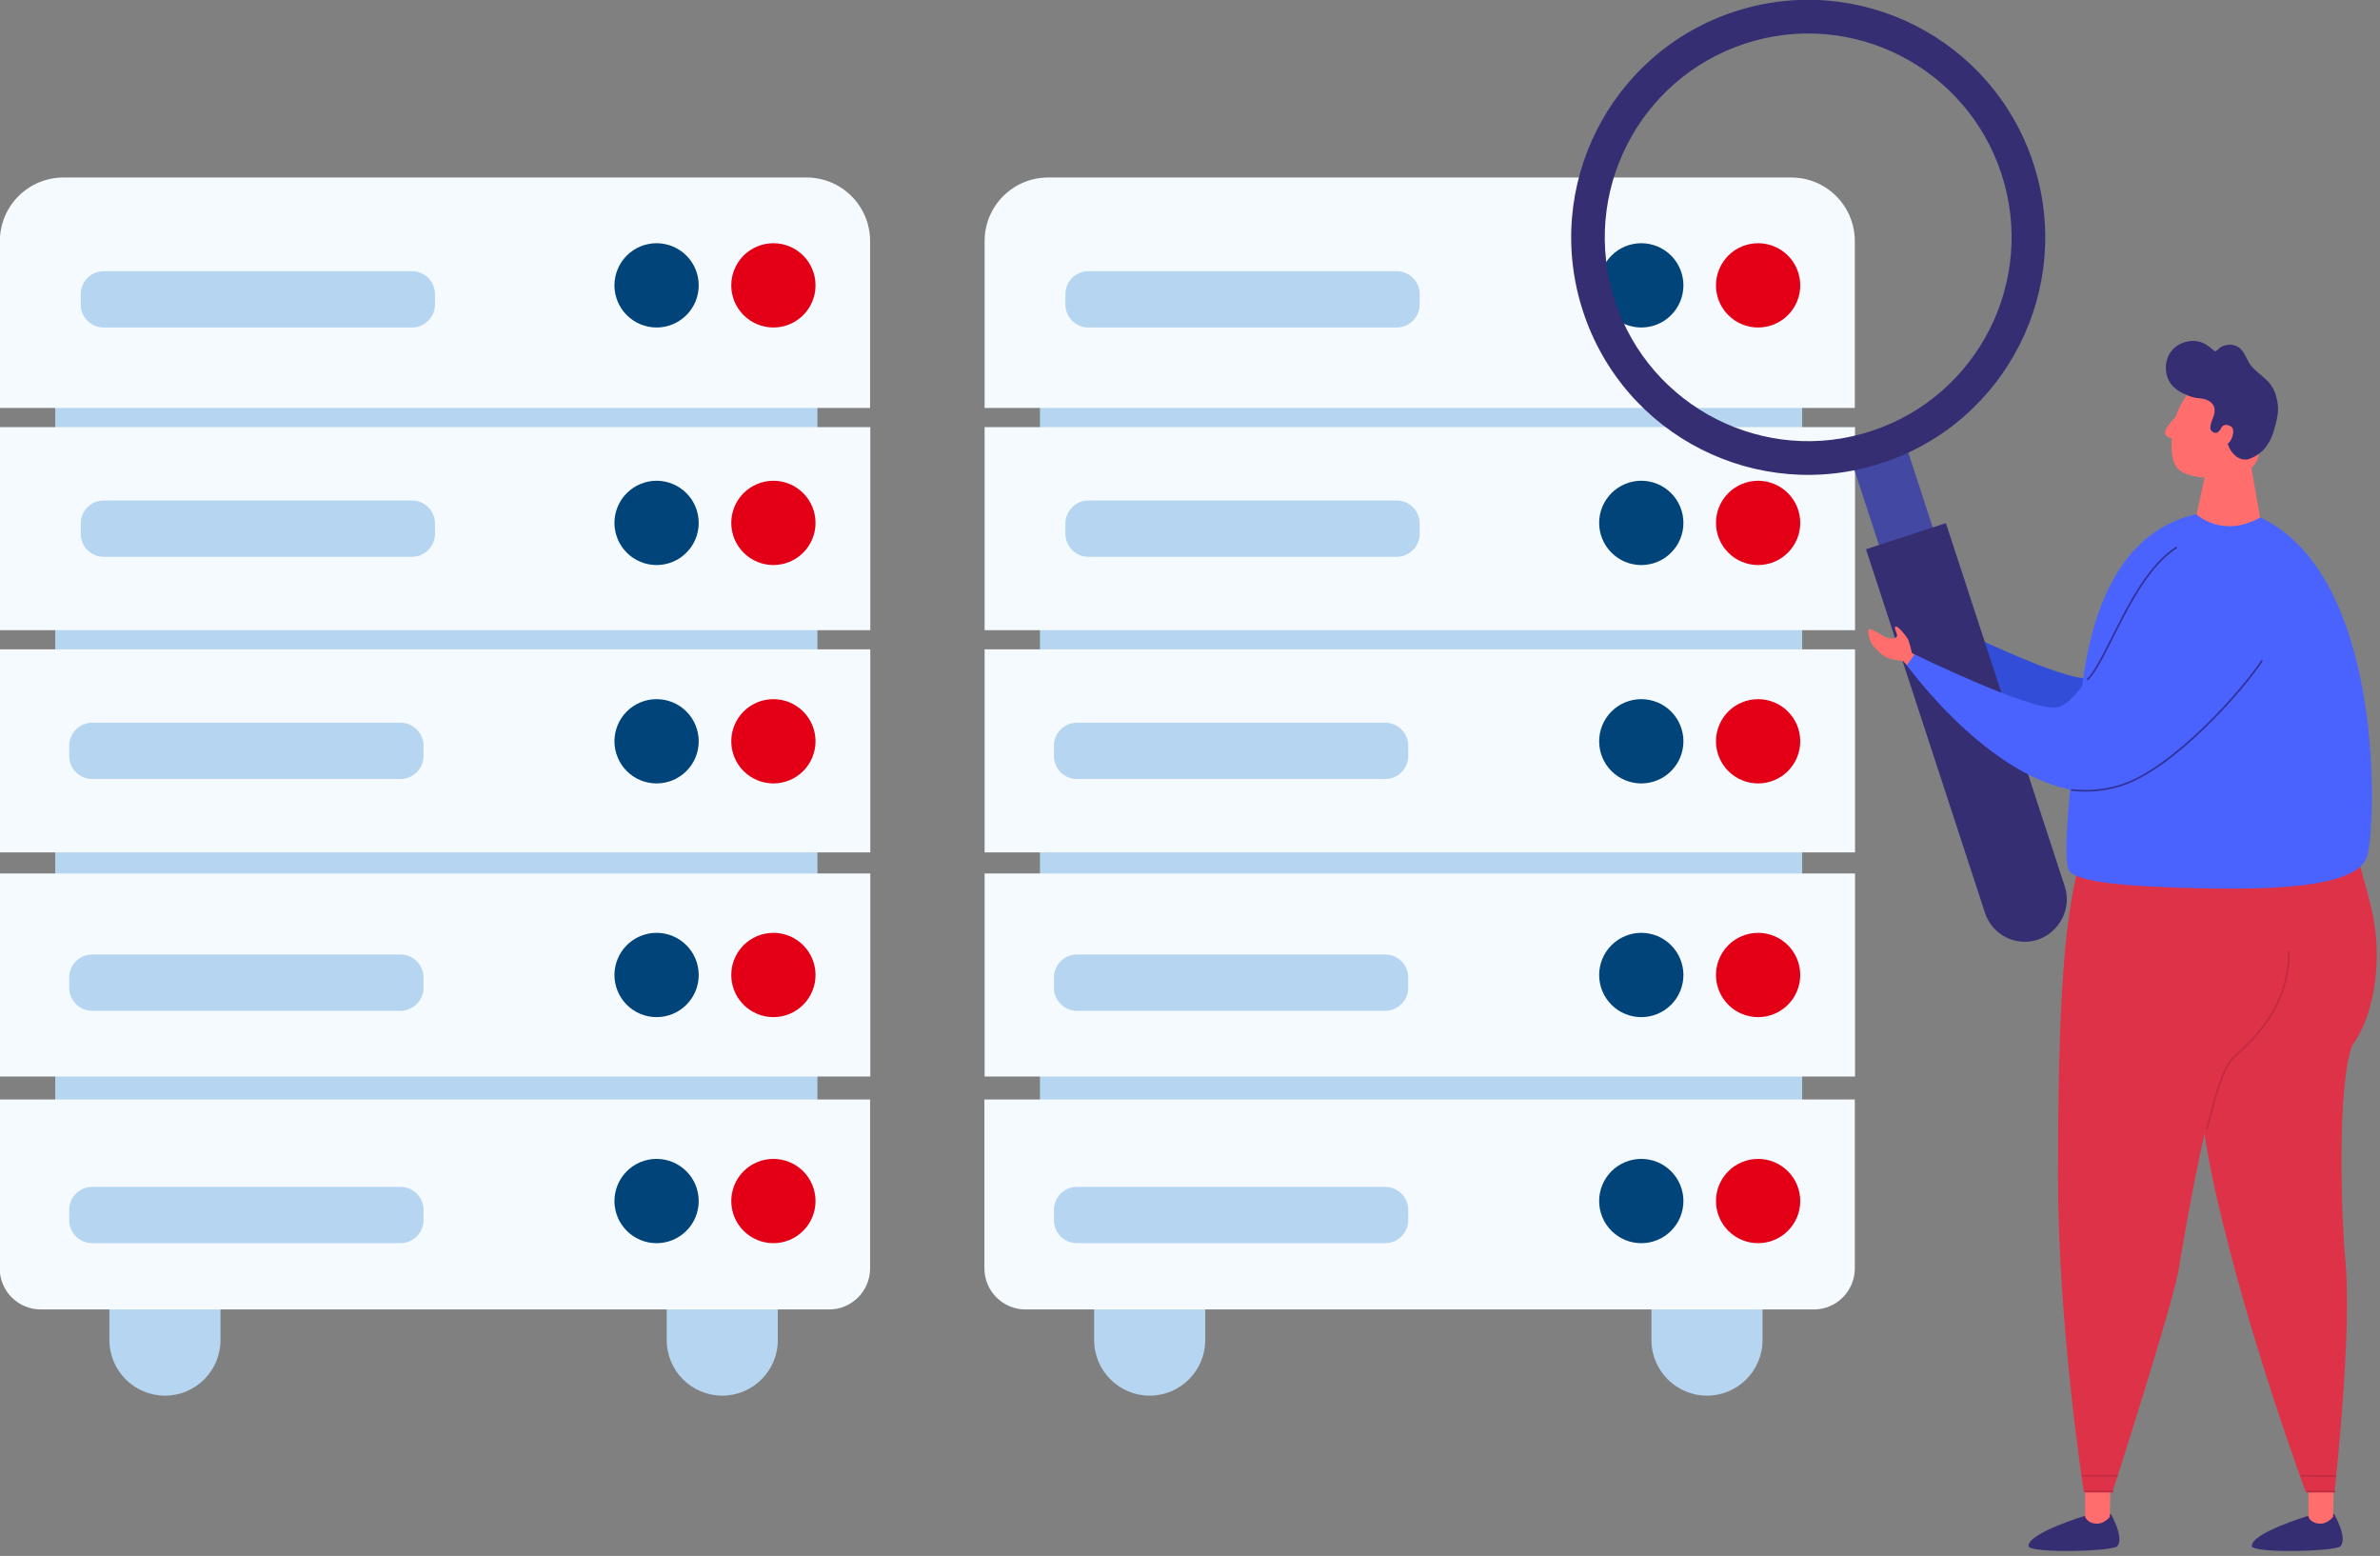
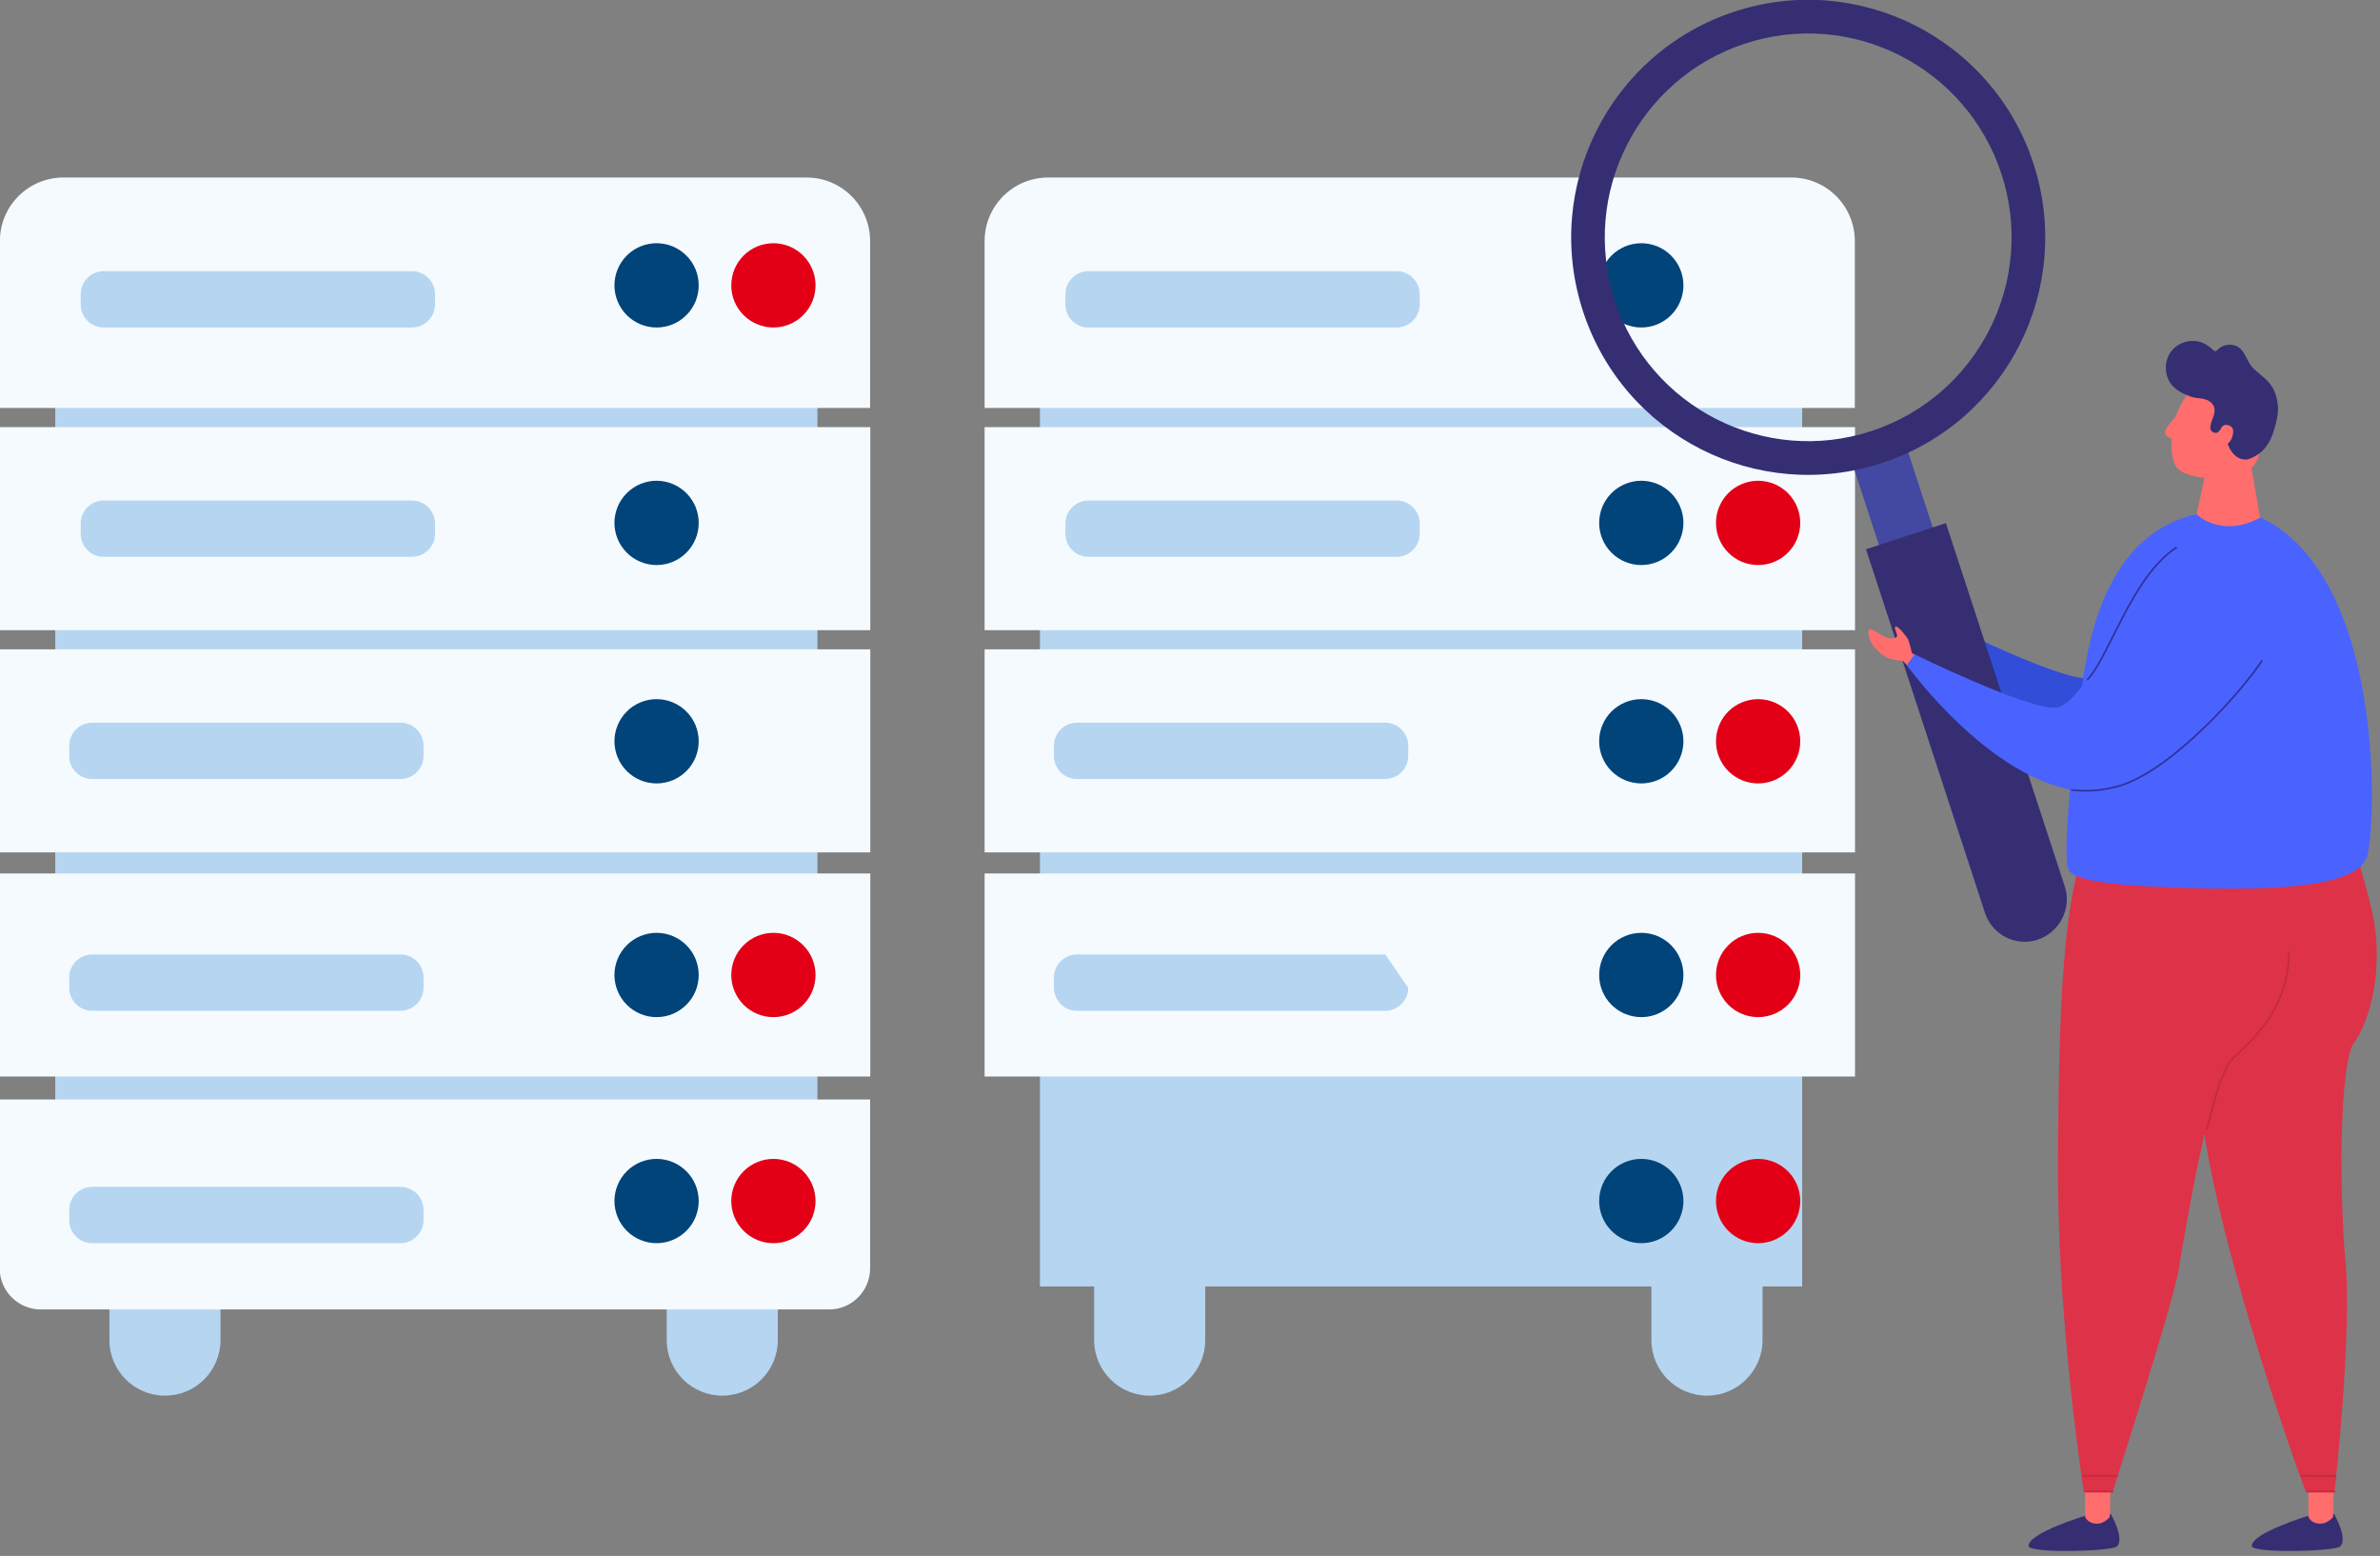
<svg xmlns="http://www.w3.org/2000/svg" width="100%" height="100%" viewBox="0 0 433 283" version="1.1" xml:space="preserve" style="fill-rule:evenodd;clip-rule:evenodd;stroke-miterlimit:10;">
  <rect x="0" y="0" width="433" height="283" fill="#808080" stroke="none" />
  <g transform="matrix(1.333,0,0,1.333,-226.281,-146.727)">
    <path d="M415.719,139.758L311.688,139.758L311.688,285.605L319.086,285.605L319.086,292.926C319.086,297.105 322.484,300.504 326.668,300.504C330.848,300.504 334.246,297.105 334.246,292.926L334.246,285.605L395.148,285.605L395.148,292.926C395.148,297.105 398.547,300.504 402.727,300.504C406.91,300.504 410.309,297.105 410.309,292.926L410.309,285.605L415.719,285.605L415.719,139.758Z" style="fill:rgb(182,213,240);fill-rule:nonzero;" />
  </g>
  <g transform="matrix(1.333,0,0,1.333,-226.281,-146.727)">
    <path d="M422.906,165.738L304.137,165.738L304.137,142.973C304.137,138.16 308.031,134.293 312.813,134.293L414.227,134.293C419.039,134.293 422.906,138.188 422.906,142.973L422.906,165.738Z" style="fill:rgb(245,250,255);fill-rule:nonzero;" />
  </g>
  <g transform="matrix(1.333,0,0,1.333,-226.281,-146.727)">
    <rect x="304.137" y="168.352" width="118.797" height="27.707" style="fill:rgb(245,250,255);fill-rule:nonzero;" />
  </g>
  <g transform="matrix(1.333,0,0,1.333,-226.281,-146.727)">
    <rect x="304.137" y="198.672" width="118.797" height="27.707" style="fill:rgb(245,250,255);fill-rule:nonzero;" />
  </g>
  <g transform="matrix(1.333,0,0,1.333,-226.281,-146.727)">
    <rect x="304.137" y="229.254" width="118.797" height="27.707" style="fill:rgb(245,250,255);fill-rule:nonzero;" />
  </g>
  <g transform="matrix(1.333,0,0,1.333,-226.281,-146.727)">
-     <path d="M417.313,288.742L309.73,288.742C306.617,288.742 304.109,286.234 304.109,283.125L304.109,260.094L422.906,260.094L422.906,283.125C422.906,286.234 420.398,288.742 417.313,288.742Z" style="fill:rgb(245,250,255);fill-rule:nonzero;" />
-   </g>
+     </g>
  <g transform="matrix(1.333,0,0,1.333,-226.281,-146.727)">
    <path d="M399.512,149.008C399.512,149.387 399.477,149.762 399.402,150.133C399.328,150.5 399.219,150.859 399.074,151.211C398.93,151.559 398.754,151.891 398.543,152.203C398.332,152.52 398.094,152.809 397.828,153.074C397.563,153.344 397.27,153.582 396.957,153.789C396.645,154 396.313,154.176 395.965,154.32C395.613,154.465 395.254,154.574 394.883,154.648C394.516,154.723 394.141,154.758 393.762,154.758C393.387,154.758 393.012,154.723 392.641,154.648C392.27,154.574 391.91,154.465 391.563,154.32C391.215,154.176 390.883,154 390.566,153.789C390.254,153.582 389.965,153.344 389.695,153.074C389.43,152.809 389.191,152.52 388.98,152.203C388.77,151.891 388.594,151.559 388.449,151.211C388.305,150.859 388.195,150.5 388.121,150.133C388.051,149.762 388.012,149.387 388.012,149.008C388.012,148.633 388.051,148.258 388.121,147.887C388.195,147.516 388.305,147.156 388.449,146.809C388.594,146.461 388.77,146.129 388.98,145.813C389.191,145.5 389.43,145.211 389.695,144.941C389.965,144.676 390.254,144.438 390.566,144.227C390.883,144.02 391.215,143.84 391.563,143.695C391.91,143.551 392.27,143.441 392.641,143.371C393.012,143.297 393.387,143.258 393.762,143.258C394.141,143.258 394.516,143.297 394.883,143.371C395.254,143.441 395.613,143.551 395.965,143.695C396.313,143.84 396.645,144.02 396.957,144.227C397.27,144.438 397.563,144.676 397.828,144.941C398.094,145.211 398.332,145.5 398.543,145.813C398.754,146.129 398.93,146.461 399.074,146.809C399.219,147.156 399.328,147.516 399.402,147.887C399.477,148.258 399.512,148.633 399.512,149.008Z" style="fill:rgb(0,68,122);fill-rule:nonzero;" />
  </g>
  <g transform="matrix(1.333,0,0,1.333,-226.281,-146.727)">
-     <path d="M415.457,149.008C415.457,149.387 415.422,149.762 415.348,150.133C415.273,150.5 415.164,150.859 415.02,151.211C414.875,151.559 414.699,151.891 414.488,152.203C414.277,152.52 414.039,152.809 413.773,153.074C413.504,153.344 413.215,153.582 412.902,153.789C412.586,154 412.258,154.176 411.906,154.32C411.559,154.465 411.199,154.574 410.828,154.648C410.457,154.723 410.086,154.758 409.707,154.758C409.328,154.758 408.953,154.723 408.586,154.648C408.215,154.574 407.855,154.465 407.508,154.32C407.156,154.176 406.824,154 406.512,153.789C406.199,153.582 405.906,153.344 405.641,153.074C405.375,152.809 405.137,152.52 404.926,152.203C404.715,151.891 404.539,151.559 404.395,151.211C404.25,150.859 404.141,150.5 404.066,150.133C403.992,149.762 403.957,149.387 403.957,149.008C403.957,148.633 403.992,148.258 404.066,147.887C404.141,147.516 404.25,147.156 404.395,146.809C404.539,146.461 404.715,146.129 404.926,145.813C405.137,145.5 405.375,145.211 405.641,144.941C405.906,144.676 406.199,144.438 406.512,144.227C406.824,144.02 407.156,143.84 407.508,143.695C407.855,143.551 408.215,143.441 408.586,143.371C408.953,143.297 409.328,143.258 409.707,143.258C410.086,143.258 410.457,143.297 410.828,143.371C411.199,143.441 411.559,143.551 411.906,143.695C412.258,143.84 412.586,144.02 412.902,144.227C413.215,144.438 413.504,144.676 413.773,144.941C414.039,145.211 414.277,145.5 414.488,145.813C414.699,146.129 414.875,146.461 415.02,146.809C415.164,147.156 415.273,147.516 415.348,147.887C415.422,148.258 415.457,148.633 415.457,149.008Z" style="fill:rgb(227,0,22);fill-rule:nonzero;" />
-   </g>
+     </g>
  <g transform="matrix(1.333,0,0,1.333,-226.281,-146.727)">
    <path d="M399.512,181.422C399.512,181.797 399.477,182.172 399.402,182.543C399.328,182.914 399.219,183.273 399.074,183.621C398.93,183.969 398.754,184.301 398.543,184.613C398.332,184.93 398.094,185.219 397.828,185.484C397.563,185.754 397.27,185.992 396.957,186.203C396.645,186.41 396.313,186.59 395.965,186.734C395.613,186.879 395.254,186.988 394.883,187.059C394.516,187.133 394.141,187.172 393.762,187.172C393.387,187.172 393.012,187.133 392.641,187.059C392.27,186.988 391.91,186.879 391.563,186.734C391.215,186.59 390.883,186.41 390.566,186.203C390.254,185.992 389.965,185.754 389.695,185.484C389.43,185.219 389.191,184.93 388.98,184.613C388.77,184.301 388.594,183.969 388.449,183.621C388.305,183.273 388.195,182.914 388.121,182.543C388.051,182.172 388.012,181.797 388.012,181.422C388.012,181.043 388.051,180.668 388.121,180.297C388.195,179.93 388.305,179.57 388.449,179.219C388.594,178.871 388.77,178.539 388.98,178.227C389.191,177.91 389.43,177.621 389.695,177.355C389.965,177.086 390.254,176.848 390.566,176.641C390.883,176.43 391.215,176.254 391.563,176.109C391.91,175.965 392.27,175.855 392.641,175.781C393.012,175.707 393.387,175.668 393.762,175.668C394.141,175.668 394.516,175.707 394.883,175.781C395.254,175.855 395.613,175.965 395.965,176.109C396.313,176.254 396.645,176.43 396.957,176.641C397.27,176.848 397.563,177.086 397.828,177.355C398.094,177.621 398.332,177.91 398.543,178.227C398.754,178.539 398.93,178.871 399.074,179.219C399.219,179.57 399.328,179.93 399.402,180.297C399.477,180.668 399.512,181.043 399.512,181.422Z" style="fill:rgb(0,68,122);fill-rule:nonzero;" />
  </g>
  <g transform="matrix(1.333,0,0,1.333,-226.281,-146.727)">
    <path d="M415.457,181.422C415.457,181.797 415.422,182.172 415.348,182.543C415.273,182.914 415.164,183.273 415.02,183.621C414.875,183.969 414.699,184.301 414.488,184.613C414.277,184.93 414.039,185.219 413.773,185.484C413.504,185.754 413.215,185.992 412.902,186.203C412.586,186.41 412.258,186.59 411.906,186.734C411.559,186.879 411.199,186.988 410.828,187.059C410.457,187.133 410.086,187.172 409.707,187.172C409.328,187.172 408.953,187.133 408.586,187.059C408.215,186.988 407.855,186.879 407.508,186.734C407.156,186.59 406.824,186.41 406.512,186.203C406.199,185.992 405.906,185.754 405.641,185.484C405.375,185.219 405.137,184.93 404.926,184.613C404.715,184.301 404.539,183.969 404.395,183.621C404.25,183.273 404.141,182.914 404.066,182.543C403.992,182.172 403.957,181.797 403.957,181.422C403.957,181.043 403.992,180.668 404.066,180.297C404.141,179.93 404.25,179.57 404.395,179.219C404.539,178.871 404.715,178.539 404.926,178.227C405.137,177.91 405.375,177.621 405.641,177.355C405.906,177.086 406.199,176.848 406.512,176.641C406.824,176.43 407.156,176.254 407.508,176.109C407.855,175.965 408.215,175.855 408.586,175.781C408.953,175.707 409.328,175.668 409.707,175.668C410.086,175.668 410.457,175.707 410.828,175.781C411.199,175.855 411.559,175.965 411.906,176.109C412.258,176.254 412.586,176.43 412.902,176.641C413.215,176.848 413.504,177.086 413.773,177.355C414.039,177.621 414.277,177.91 414.488,178.227C414.699,178.539 414.875,178.871 415.02,179.219C415.164,179.57 415.273,179.93 415.348,180.297C415.422,180.668 415.457,181.043 415.457,181.422Z" style="fill:rgb(227,0,22);fill-rule:nonzero;" />
  </g>
  <g transform="matrix(1.333,0,0,1.333,-226.281,-146.727)">
    <path d="M399.512,211.219C399.512,211.594 399.477,211.969 399.402,212.34C399.328,212.711 399.219,213.07 399.074,213.418C398.93,213.766 398.754,214.098 398.543,214.414C398.332,214.727 398.094,215.016 397.828,215.285C397.563,215.551 397.27,215.789 396.957,216C396.645,216.207 396.313,216.387 395.965,216.531C395.613,216.676 395.254,216.785 394.883,216.855C394.516,216.93 394.141,216.969 393.762,216.969C393.387,216.969 393.012,216.93 392.641,216.855C392.27,216.785 391.91,216.676 391.563,216.531C391.215,216.387 390.883,216.207 390.566,216C390.254,215.789 389.965,215.551 389.695,215.285C389.43,215.016 389.191,214.727 388.98,214.414C388.77,214.098 388.594,213.766 388.449,213.418C388.305,213.07 388.195,212.711 388.121,212.34C388.051,211.969 388.012,211.594 388.012,211.219C388.012,210.84 388.051,210.465 388.121,210.094C388.195,209.727 388.305,209.367 388.449,209.016C388.594,208.668 388.77,208.336 388.98,208.023C389.191,207.707 389.43,207.418 389.695,207.152C389.965,206.883 390.254,206.645 390.566,206.438C390.883,206.227 391.215,206.051 391.563,205.906C391.91,205.762 392.27,205.652 392.641,205.578C393.012,205.504 393.387,205.469 393.762,205.469C394.141,205.469 394.516,205.504 394.883,205.578C395.254,205.652 395.613,205.762 395.965,205.906C396.313,206.051 396.645,206.227 396.957,206.438C397.27,206.645 397.563,206.883 397.828,207.152C398.094,207.418 398.332,207.707 398.543,208.023C398.754,208.336 398.93,208.668 399.074,209.016C399.219,209.367 399.328,209.727 399.402,210.094C399.477,210.465 399.512,210.84 399.512,211.219Z" style="fill:rgb(0,68,122);fill-rule:nonzero;" />
  </g>
  <g transform="matrix(1.333,0,0,1.333,-226.281,-146.727)">
    <path d="M415.457,211.219C415.457,211.594 415.422,211.969 415.348,212.34C415.273,212.711 415.164,213.07 415.02,213.418C414.875,213.766 414.699,214.098 414.488,214.414C414.277,214.727 414.039,215.016 413.773,215.285C413.504,215.551 413.215,215.789 412.902,216C412.586,216.207 412.258,216.387 411.906,216.531C411.559,216.676 411.199,216.785 410.828,216.855C410.457,216.93 410.086,216.969 409.707,216.969C409.328,216.969 408.953,216.93 408.586,216.855C408.215,216.785 407.855,216.676 407.508,216.531C407.156,216.387 406.824,216.207 406.512,216C406.199,215.789 405.906,215.551 405.641,215.285C405.375,215.016 405.137,214.727 404.926,214.414C404.715,214.098 404.539,213.766 404.395,213.418C404.25,213.07 404.141,212.711 404.066,212.34C403.992,211.969 403.957,211.594 403.957,211.219C403.957,210.84 403.992,210.465 404.066,210.094C404.141,209.727 404.25,209.367 404.395,209.016C404.539,208.668 404.715,208.336 404.926,208.023C405.137,207.707 405.375,207.418 405.641,207.152C405.906,206.883 406.199,206.645 406.512,206.438C406.824,206.227 407.156,206.051 407.508,205.906C407.855,205.762 408.215,205.652 408.586,205.578C408.953,205.504 409.328,205.469 409.707,205.469C410.086,205.469 410.457,205.504 410.828,205.578C411.199,205.652 411.559,205.762 411.906,205.906C412.258,206.051 412.586,206.227 412.902,206.438C413.215,206.645 413.504,206.883 413.773,207.152C414.039,207.418 414.277,207.707 414.488,208.023C414.699,208.336 414.875,208.668 415.02,209.016C415.164,209.367 415.273,209.727 415.348,210.094C415.422,210.465 415.457,210.84 415.457,211.219Z" style="fill:rgb(227,0,22);fill-rule:nonzero;" />
  </g>
  <g transform="matrix(1.333,0,0,1.333,-226.281,-146.727)">
    <path d="M399.512,243.105C399.512,243.484 399.477,243.855 399.402,244.227C399.328,244.598 399.219,244.957 399.074,245.305C398.93,245.656 398.754,245.988 398.543,246.301C398.332,246.613 398.094,246.906 397.828,247.172C397.563,247.438 397.27,247.676 396.957,247.887C396.645,248.098 396.313,248.273 395.965,248.418C395.613,248.563 395.254,248.672 394.883,248.746C394.516,248.82 394.141,248.855 393.762,248.855C393.387,248.855 393.012,248.82 392.641,248.746C392.27,248.672 391.91,248.563 391.563,248.418C391.215,248.273 390.883,248.098 390.566,247.887C390.254,247.676 389.965,247.438 389.695,247.172C389.43,246.906 389.191,246.613 388.98,246.301C388.77,245.988 388.594,245.656 388.449,245.305C388.305,244.957 388.195,244.598 388.121,244.227C388.051,243.855 388.012,243.484 388.012,243.105C388.012,242.727 388.051,242.355 388.121,241.984C388.195,241.613 388.305,241.254 388.449,240.906C388.594,240.555 388.77,240.227 388.98,239.91C389.191,239.598 389.43,239.309 389.695,239.039C389.965,238.773 390.254,238.535 390.566,238.324C390.883,238.113 391.215,237.938 391.563,237.793C391.91,237.648 392.27,237.539 392.641,237.465C393.012,237.391 393.387,237.355 393.762,237.355C394.141,237.355 394.516,237.391 394.883,237.465C395.254,237.539 395.613,237.648 395.965,237.793C396.313,237.938 396.645,238.113 396.957,238.324C397.27,238.535 397.563,238.773 397.828,239.039C398.094,239.309 398.332,239.598 398.543,239.91C398.754,240.227 398.93,240.555 399.074,240.906C399.219,241.254 399.328,241.613 399.402,241.984C399.477,242.355 399.512,242.727 399.512,243.105Z" style="fill:rgb(0,68,122);fill-rule:nonzero;" />
  </g>
  <g transform="matrix(1.333,0,0,1.333,-226.281,-146.727)">
    <path d="M415.457,243.105C415.457,243.484 415.422,243.855 415.348,244.227C415.273,244.598 415.164,244.957 415.02,245.305C414.875,245.656 414.699,245.988 414.488,246.301C414.277,246.613 414.039,246.906 413.773,247.172C413.504,247.438 413.215,247.676 412.902,247.887C412.586,248.098 412.258,248.273 411.906,248.418C411.559,248.563 411.199,248.672 410.828,248.746C410.457,248.82 410.086,248.855 409.707,248.855C409.328,248.855 408.953,248.82 408.586,248.746C408.215,248.672 407.855,248.563 407.508,248.418C407.156,248.273 406.824,248.098 406.512,247.887C406.199,247.676 405.906,247.438 405.641,247.172C405.375,246.906 405.137,246.613 404.926,246.301C404.715,245.988 404.539,245.656 404.395,245.305C404.25,244.957 404.141,244.598 404.066,244.227C403.992,243.855 403.957,243.484 403.957,243.105C403.957,242.727 403.992,242.355 404.066,241.984C404.141,241.613 404.25,241.254 404.395,240.906C404.539,240.555 404.715,240.227 404.926,239.91C405.137,239.598 405.375,239.309 405.641,239.039C405.906,238.773 406.199,238.535 406.512,238.324C406.824,238.113 407.156,237.938 407.508,237.793C407.855,237.648 408.215,237.539 408.586,237.465C408.953,237.391 409.328,237.355 409.707,237.355C410.086,237.355 410.457,237.391 410.828,237.465C411.199,237.539 411.559,237.648 411.906,237.793C412.258,237.938 412.586,238.113 412.902,238.324C413.215,238.535 413.504,238.773 413.773,239.039C414.039,239.309 414.277,239.598 414.488,239.91C414.699,240.227 414.875,240.555 415.02,240.906C415.164,241.254 415.273,241.613 415.348,241.984C415.422,242.355 415.457,242.727 415.457,243.105Z" style="fill:rgb(227,0,22);fill-rule:nonzero;" />
  </g>
  <g transform="matrix(1.333,0,0,1.333,-226.281,-146.727)">
    <path d="M399.512,273.949C399.512,274.328 399.477,274.699 399.402,275.07C399.328,275.441 399.219,275.801 399.074,276.148C398.93,276.5 398.754,276.828 398.543,277.145C398.332,277.457 398.094,277.746 397.828,278.016C397.563,278.281 397.27,278.52 396.957,278.73C396.645,278.941 396.313,279.117 395.965,279.262C395.613,279.406 395.254,279.516 394.883,279.59C394.516,279.664 394.141,279.699 393.762,279.699C393.387,279.699 393.012,279.664 392.641,279.59C392.27,279.516 391.91,279.406 391.563,279.262C391.215,279.117 390.883,278.941 390.566,278.73C390.254,278.52 389.965,278.281 389.695,278.016C389.43,277.746 389.191,277.457 388.98,277.145C388.77,276.828 388.594,276.5 388.449,276.148C388.305,275.801 388.195,275.441 388.121,275.07C388.051,274.699 388.012,274.328 388.012,273.949C388.012,273.57 388.051,273.195 388.121,272.828C388.195,272.457 388.305,272.098 388.449,271.75C388.594,271.398 388.77,271.066 388.98,270.754C389.191,270.441 389.43,270.148 389.695,269.883C389.965,269.617 390.254,269.379 390.566,269.168C390.883,268.957 391.215,268.781 391.563,268.637C391.91,268.492 392.27,268.383 392.641,268.309C393.012,268.234 393.387,268.199 393.762,268.199C394.141,268.199 394.516,268.234 394.883,268.309C395.254,268.383 395.613,268.492 395.965,268.637C396.313,268.781 396.645,268.957 396.957,269.168C397.27,269.379 397.563,269.617 397.828,269.883C398.094,270.148 398.332,270.441 398.543,270.754C398.754,271.066 398.93,271.398 399.074,271.75C399.219,272.098 399.328,272.457 399.402,272.828C399.477,273.195 399.512,273.57 399.512,273.949Z" style="fill:rgb(0,68,122);fill-rule:nonzero;" />
  </g>
  <g transform="matrix(1.333,0,0,1.333,-226.281,-146.727)">
    <path d="M415.457,273.949C415.457,274.328 415.422,274.699 415.348,275.07C415.273,275.441 415.164,275.801 415.02,276.148C414.875,276.5 414.699,276.828 414.488,277.145C414.277,277.457 414.039,277.746 413.773,278.016C413.504,278.281 413.215,278.52 412.902,278.73C412.586,278.941 412.258,279.117 411.906,279.262C411.559,279.406 411.199,279.516 410.828,279.59C410.457,279.664 410.086,279.699 409.707,279.699C409.328,279.699 408.953,279.664 408.586,279.59C408.215,279.516 407.855,279.406 407.508,279.262C407.156,279.117 406.824,278.941 406.512,278.73C406.199,278.52 405.906,278.281 405.641,278.016C405.375,277.746 405.137,277.457 404.926,277.145C404.715,276.828 404.539,276.5 404.395,276.148C404.25,275.801 404.141,275.441 404.066,275.07C403.992,274.699 403.957,274.328 403.957,273.949C403.957,273.57 403.992,273.195 404.066,272.828C404.141,272.457 404.25,272.098 404.395,271.75C404.539,271.398 404.715,271.066 404.926,270.754C405.137,270.441 405.375,270.148 405.641,269.883C405.906,269.617 406.199,269.379 406.512,269.168C406.824,268.957 407.156,268.781 407.508,268.637C407.855,268.492 408.215,268.383 408.586,268.309C408.953,268.234 409.328,268.199 409.707,268.199C410.086,268.199 410.457,268.234 410.828,268.309C411.199,268.383 411.559,268.492 411.906,268.637C412.258,268.781 412.586,268.957 412.902,269.168C413.215,269.379 413.504,269.617 413.773,269.883C414.039,270.148 414.277,270.441 414.488,270.754C414.699,271.066 414.875,271.398 415.02,271.75C415.164,272.098 415.273,272.457 415.348,272.828C415.422,273.195 415.457,273.57 415.457,273.949Z" style="fill:rgb(227,0,22);fill-rule:nonzero;" />
  </g>
  <g transform="matrix(1.333,0,0,1.333,-226.281,-146.727)">
    <path d="M360.383,154.758L318.301,154.758C316.578,154.758 315.164,153.348 315.164,151.621L315.164,150.211C315.164,148.484 316.578,147.074 318.301,147.074L360.383,147.074C362.109,147.074 363.52,148.484 363.52,150.211L363.52,151.621C363.52,153.348 362.082,154.758 360.383,154.758Z" style="fill:rgb(182,213,240);fill-rule:nonzero;" />
  </g>
  <g transform="matrix(1.333,0,0,1.333,-226.281,-146.727)">
    <path d="M360.383,186.047L318.301,186.047C316.578,186.047 315.164,184.637 315.164,182.91L315.164,181.5C315.164,179.773 316.578,178.363 318.301,178.363L360.383,178.363C362.109,178.363 363.52,179.773 363.52,181.5L363.52,182.91C363.52,184.637 362.082,186.047 360.383,186.047Z" style="fill:rgb(182,213,240);fill-rule:nonzero;" />
  </g>
  <g transform="matrix(1.333,0,0,1.333,-226.281,-146.727)">
    <path d="M358.816,216.367L316.734,216.367C315.008,216.367 313.598,214.957 313.598,213.23L313.598,211.82C313.598,210.094 315.008,208.684 316.734,208.684L358.816,208.684C360.543,208.684 361.953,210.094 361.953,211.82L361.953,213.23C361.953,214.957 360.516,216.367 358.816,216.367Z" style="fill:rgb(182,213,240);fill-rule:nonzero;" />
  </g>
  <g transform="matrix(1.333,0,0,1.333,-226.281,-146.727)">
-     <path d="M358.816,247.992L316.734,247.992C315.008,247.992 313.598,246.582 313.598,244.855L313.598,243.445C313.598,241.719 315.008,240.309 316.734,240.309L358.816,240.309C360.543,240.309 361.953,241.719 361.953,243.445L361.953,244.855C361.953,246.582 360.516,247.992 358.816,247.992Z" style="fill:rgb(182,213,240);fill-rule:nonzero;" />
+     <path d="M358.816,247.992L316.734,247.992C315.008,247.992 313.598,246.582 313.598,244.855L313.598,243.445C313.598,241.719 315.008,240.309 316.734,240.309L358.816,240.309L361.953,244.855C361.953,246.582 360.516,247.992 358.816,247.992Z" style="fill:rgb(182,213,240);fill-rule:nonzero;" />
  </g>
  <g transform="matrix(1.333,0,0,1.333,-226.281,-146.727)">
    <path d="M358.816,279.699L316.734,279.699C315.008,279.699 313.598,278.289 313.598,276.563L313.598,275.152C313.598,273.426 315.008,272.016 316.734,272.016L358.816,272.016C360.543,272.016 361.953,273.426 361.953,275.152L361.953,276.563C361.953,278.289 360.516,279.699 358.816,279.699Z" style="fill:rgb(182,213,240);fill-rule:nonzero;" />
  </g>
  <g transform="matrix(1.333,0,0,1.333,-226.281,-146.727)">
    <path d="M455.137,226.754L455.137,218.125C455.137,216.297 453.688,214.844 451.859,214.844" style="fill:rgb(230,232,255);fill-rule:nonzero;" />
  </g>
  <g transform="matrix(1.333,0,0,1.333,-226.281,-146.727)">
    <path d="M438.707,197.02L436.414,195.613C436.414,195.613 436.133,194.254 435.898,193.832C435.664,193.457 434.586,192.098 434.352,192.285C434.117,192.473 434.68,193.316 434.539,193.551C434.305,193.926 433.652,193.879 432.996,193.598C432.715,193.457 431.219,192.473 430.984,192.66C430.75,192.848 430.938,194.02 431.496,194.723C432.105,195.426 432.762,196.082 433.559,196.363C434.027,196.504 435.289,196.645 435.289,196.645L437.488,199.039" style="fill:rgb(255,109,109);fill-rule:nonzero;" />
  </g>
  <g transform="matrix(1.333,0,0,1.333,-226.281,-146.727)">
    <path d="M479.289,181.73C475.078,179.012 470.957,179.949 466.512,185.766C463.516,189.656 458.133,202.273 454.668,202.602C451.203,202.93 436.789,195.848 436.789,195.848L435.805,197.16C435.805,197.16 447.32,213.199 459.398,213.246C465.246,213.246 477.887,201.008 480.742,196.551C484.254,190.926 482.988,184.078 479.289,181.73Z" style="fill:rgb(50,78,216);fill-rule:nonzero;" />
  </g>
  <g transform="matrix(1.333,0,0,1.333,-226.281,-146.727)">
    <path d="M484.816,316.891C484.816,316.891 477.043,319.234 477.09,321.02C477.09,322.051 488.465,321.77 489.168,321.066C490.246,319.984 488.324,316.656 488.324,316.656L484.816,316.891Z" style="fill:rgb(53,46,115);fill-rule:nonzero;" />
  </g>
  <g transform="matrix(1.333,0,0,1.333,-226.281,-146.727)">
    <path d="M484.816,311.918L484.816,317.031C484.816,317.031 485.094,317.875 486.266,317.969C487.438,318.063 488.184,317.031 488.184,317.031L488.324,310.652" style="fill:rgb(255,109,109);fill-rule:nonzero;" />
  </g>
  <g transform="matrix(1.333,0,0,1.333,-226.281,-146.727)">
    <path d="M469.273,227.973C468.242,226.66 467.168,250.719 472.176,272.902C476.621,292.598 484.441,313.609 484.441,313.609L488.371,313.609C488.371,313.609 490.852,291.895 489.824,281.672C489.355,276.793 488.652,258.316 490.805,252.688C493.473,249.219 495.16,241.621 493.473,234.305C491.789,226.988 488.512,218.125 488.512,218.125" style="fill:rgb(222,50,72);fill-rule:nonzero;" />
  </g>
  <g transform="matrix(0.624,0,0,0.625,285.762,-0.088)">
    <path d="M214.503,434.203L222.898,434.203M212.901,429.597L223.198,429.697" style="fill:none;fill-rule:nonzero;stroke:rgb(193,43,66);stroke-width:0.5px;" />
  </g>
  <g transform="matrix(1.333,0,0,1.333,-226.281,-146.727)">
    <path d="M454.34,316.891C454.34,316.891 446.57,319.234 446.617,321.02C446.617,322.051 457.992,321.77 458.695,321.066C459.77,319.984 457.852,316.656 457.852,316.656L454.34,316.891Z" style="fill:rgb(53,46,115);fill-rule:nonzero;" />
  </g>
  <g transform="matrix(1.333,0,0,1.333,-226.281,-146.727)">
    <path d="M454.34,311.918L454.34,317.031C454.34,317.031 454.621,317.875 455.793,317.969C456.961,318.063 457.711,317.031 457.711,317.031L457.852,310.652" style="fill:rgb(255,109,109);fill-rule:nonzero;" />
  </g>
  <g transform="matrix(1.333,0,0,1.333,-226.281,-146.727)">
    <path d="M454.059,226.285C451.438,233.93 450.645,247.199 450.645,270.742C450.645,290.957 454.152,313.609 454.152,313.609L458.086,313.609C458.086,313.609 466.324,288.051 467.121,283.219C467.918,278.387 471.426,257.051 474.797,252.031C476.156,251.609 481.586,246.074 481.539,238.57C481.492,231.066 473.625,222.672 473.625,222.672" style="fill:rgb(222,50,72);fill-rule:nonzero;" />
  </g>
  <g transform="matrix(0.624,0,0,0.625,285.762,-0.088)">
    <path d="M149.797,434.203L158.2,434.203M149.104,429.597L159.502,429.597M185.396,328.803C186.097,327.396 188.4,315.102 191.997,309.396C193.999,306.098 209.404,297.002 209.404,277.003" style="fill:none;fill-rule:nonzero;stroke:rgb(193,43,66);stroke-width:0.5px;" />
  </g>
  <g transform="matrix(1.333,0,0,1.333,-226.281,-146.727)">
    <path d="M454.059,202.742C453.172,209.215 450.832,227.551 452.234,229.004C453.641,230.457 459.77,231.07 471.191,231.305C482.566,231.492 491.602,230.691 492.82,226.941C494.035,223.191 495.441,188.766 478.215,180.652L469.555,180.23C457.711,182.813 454.996,196.27 454.059,202.742Z" style="fill:rgb(74,99,254);fill-rule:nonzero;" />
  </g>
  <g transform="matrix(1.333,0,0,1.333,-226.281,-146.727)">
    <path d="M470.68,161.66C469.414,161.895 467.777,164.426 467.074,165.973C466.043,168.273 465.668,172.445 466.887,173.898C467.777,174.934 469.742,175.309 472.363,175.355C474.563,175.402 478.121,174.652 478.121,171.32C478.121,167.945 476.668,160.441 470.68,161.66Z" style="fill:rgb(255,109,109);fill-rule:nonzero;" />
  </g>
  <g transform="matrix(1.333,0,0,1.333,-226.281,-146.727)">
    <path d="M470.816,174.418L469.555,180.277C469.555,180.277 473.02,183.563 478.215,180.699L476.668,171.789M467.215,166.398C467.215,166.398 465.246,168.367 465.246,168.977C465.246,170.102 466.84,169.867 466.84,169.867" style="fill:rgb(255,109,109);fill-rule:nonzero;" />
  </g>
  <g transform="matrix(1.333,0,0,1.333,-226.281,-146.727)">
    <path d="M480.32,168.039C479.992,169.305 479.664,170.242 478.871,171.227C478.074,172.211 476.809,172.727 476.391,172.773C475.313,172.867 474.516,172.117 474.047,171.227C473.813,170.711 473.625,170.195 473.395,169.68C473.254,169.398 473.207,168.789 472.926,168.695C472.691,168.648 472.504,169.117 472.316,169.117C471.941,169.211 471.473,168.93 471.426,168.508C471.426,167.992 471.613,167.523 471.801,167.055C471.988,166.586 472.082,166.066 471.941,165.598C471.801,165.176 471.426,164.848 471.004,164.66C470.539,164.473 470.117,164.426 469.602,164.379C469.18,164.332 468.711,164.191 468.289,164.004C467.449,163.676 466.652,163.207 466.09,162.504C465.109,161.238 465.109,159.27 466.09,158.004C467.074,156.734 468.945,156.219 470.445,156.875C470.957,157.109 471.379,157.438 471.801,157.813C471.895,157.906 471.988,157.957 472.082,158.004C472.223,158.004 472.363,157.859 472.457,157.766C473.254,156.922 474.797,156.875 475.594,157.719C476.203,158.332 476.438,159.223 476.949,159.926C477.512,160.629 478.262,161.145 478.918,161.754C479.758,162.504 480.273,163.348 480.508,164.566C480.789,165.691 480.695,166.633 480.32,168.039Z" style="fill:rgb(53,46,115);fill-rule:nonzero;" />
  </g>
  <g transform="matrix(1.333,0,0,1.333,-226.281,-146.727)">
    <path d="M472.832,168.648C472.973,168.18 473.441,167.805 474.188,168.227C474.703,168.508 474.563,169.211 474.422,169.68C474.281,170.148 473.953,170.617 473.488,170.805C472.973,170.992 472.504,170.711 472.316,170.242" style="fill:rgb(255,109,109);fill-rule:nonzero;" />
  </g>
  <g transform="matrix(1.333,0,0,1.333,-226.281,-146.727)">
    <clipPath id="_clip1">
      <path d="M418.953,111.473C418.953,111.473 391.438,159.766 391.203,160.281L404.293,170.27L434.938,116.375L418.953,111.473Z" />
    </clipPath>
    <g clip-path="url(#_clip1)">
      <rect x="391.203" y="111.473" width="43.734" height="58.797" style="fill:none;fill-rule:nonzero;" />
    </g>
  </g>
  <g transform="matrix(1.333,0,0,1.333,-226.281,-146.727)">
    <clipPath id="_clip2">
      <path d="M440.203,124.402C440.203,124.402 412.434,173.141 412.199,173.656L418.016,173.879L443.883,128.391L440.203,124.402Z" />
    </clipPath>
    <g clip-path="url(#_clip2)">
      <rect x="412.199" y="124.402" width="31.684" height="49.477" style="fill:none;fill-rule:nonzero;" />
    </g>
  </g>
  <g transform="matrix(1.333,0,0,1.333,-226.281,-146.727)">
    <path d="M421.918,171.352L429.258,168.941L442.074,208.113L434.734,210.523L421.918,171.352Z" style="fill:rgb(67,72,163);" />
  </g>
  <g transform="matrix(1.333,0,0,1.333,-226.281,-146.727)">
    <path d="M406.453,111.668C389.508,117.246 380.242,135.539 385.813,152.563C391.383,169.586 409.637,178.824 426.629,173.242C443.621,167.664 452.844,149.371 447.273,132.348C441.703,115.371 423.445,106.086 406.453,111.668ZM425.18,168.883C410.621,173.664 394.938,165.691 390.164,151.109C385.391,136.523 393.348,120.813 407.906,116.027C422.465,111.246 438.145,119.219 442.918,133.805C447.695,148.387 439.734,164.098 425.18,168.883ZM447.883,238.289C444.887,239.277 441.656,237.633 440.672,234.633L424.43,185.016L435.336,181.449L451.578,231.07C452.516,234.023 450.879,237.258 447.883,238.289Z" style="fill:rgb(53,46,115);fill-rule:nonzero;" />
  </g>
  <g transform="matrix(1.333,0,0,1.333,-226.281,-146.727)">
    <path d="M433.184,200.68L430.703,199.18C430.703,199.18 430.375,197.723 430.141,197.254C429.906,196.832 428.734,195.379 428.453,195.566C428.176,195.754 428.828,196.691 428.641,196.926C428.363,197.301 427.707,197.254 427.004,196.973C426.723,196.832 425.086,195.754 424.852,195.941C424.617,196.129 424.805,197.395 425.414,198.191C426.066,198.945 426.77,199.648 427.613,199.93C428.129,200.117 429.484,200.258 429.484,200.258L431.871,202.836" style="fill:rgb(255,109,109);fill-rule:nonzero;" />
  </g>
  <g transform="matrix(1.333,0,0,1.333,-226.281,-146.727)">
    <path d="M476.902,184.172C472.363,181.215 467.965,182.246 463.141,188.484C459.91,192.707 454.105,206.305 450.363,206.633C446.617,206.965 431.078,199.367 431.078,199.367L430,200.82C430,200.82 442.406,218.125 455.418,218.125C461.691,218.125 475.359,204.945 478.402,200.117C482.285,194.113 480.883,186.75 476.902,184.172Z" style="fill:rgb(74,99,254);fill-rule:nonzero;" />
  </g>
  <g transform="matrix(0.624,0,0,0.625,285.762,-0.088)">
    <path d="M201.602,192.303C196.303,200.599 175.599,224.104 160.103,228.802C154.703,230.401 149.997,230.501 145.9,230.001M176.701,159.402C163.599,167.798 156.898,191.603 150.598,198" style="fill:none;fill-rule:nonzero;stroke:rgb(49,49,155);stroke-width:0.5px;" />
  </g>
  <g transform="matrix(1.333,0,0,1.333,-226.281,-146.727)">
    <path d="M281.32,139.758L177.293,139.758L177.293,285.605L184.688,285.605L184.688,292.926C184.688,297.105 188.086,300.504 192.27,300.504C196.453,300.504 199.848,297.105 199.848,292.926L199.848,285.605L260.75,285.605L260.75,292.926C260.75,297.105 264.148,300.504 268.332,300.504C272.512,300.504 275.91,297.105 275.91,292.926L275.91,285.605L281.32,285.605L281.32,139.758Z" style="fill:rgb(182,213,240);fill-rule:nonzero;" />
  </g>
  <g transform="matrix(1.333,0,0,1.333,-226.281,-146.727)">
    <path d="M288.508,165.738L169.738,165.738L169.738,142.973C169.738,138.16 173.633,134.293 178.418,134.293L279.832,134.293C284.641,134.293 288.508,138.188 288.508,142.973L288.508,165.738Z" style="fill:rgb(245,250,255);fill-rule:nonzero;" />
  </g>
  <g transform="matrix(1.333,0,0,1.333,-226.281,-146.727)">
    <rect x="169.738" y="168.352" width="118.797" height="27.707" style="fill:rgb(245,250,255);fill-rule:nonzero;" />
  </g>
  <g transform="matrix(1.333,0,0,1.333,-226.281,-146.727)">
    <rect x="169.738" y="198.672" width="118.797" height="27.707" style="fill:rgb(245,250,255);fill-rule:nonzero;" />
  </g>
  <g transform="matrix(1.333,0,0,1.333,-226.281,-146.727)">
    <rect x="169.738" y="229.254" width="118.797" height="27.707" style="fill:rgb(245,250,255);fill-rule:nonzero;" />
  </g>
  <g transform="matrix(1.333,0,0,1.333,-226.281,-146.727)">
    <path d="M282.914,288.742L175.332,288.742C172.223,288.742 169.711,286.234 169.711,283.125L169.711,260.094L288.508,260.094L288.508,283.125C288.508,286.234 286,288.742 282.914,288.742Z" style="fill:rgb(245,250,255);fill-rule:nonzero;" />
  </g>
  <g transform="matrix(1.333,0,0,1.333,-226.281,-146.727)">
    <path d="M265.117,149.008C265.117,149.387 265.078,149.762 265.004,150.133C264.93,150.5 264.824,150.859 264.68,151.211C264.535,151.559 264.355,151.891 264.148,152.203C263.938,152.52 263.699,152.809 263.43,153.074C263.164,153.344 262.875,153.582 262.559,153.789C262.246,154 261.914,154.176 261.566,154.32C261.219,154.465 260.859,154.574 260.488,154.648C260.117,154.723 259.742,154.758 259.367,154.758C258.988,154.758 258.613,154.723 258.242,154.648C257.875,154.574 257.516,154.465 257.164,154.32C256.816,154.176 256.484,154 256.172,153.789C255.855,153.582 255.566,153.344 255.301,153.074C255.031,152.809 254.793,152.52 254.586,152.203C254.375,151.891 254.195,151.559 254.055,151.211C253.91,150.859 253.801,150.5 253.727,150.133C253.652,149.762 253.613,149.387 253.613,149.008C253.613,148.633 253.652,148.258 253.727,147.887C253.801,147.516 253.91,147.156 254.055,146.809C254.195,146.461 254.375,146.129 254.586,145.813C254.793,145.5 255.031,145.211 255.301,144.941C255.566,144.676 255.855,144.438 256.172,144.227C256.484,144.02 256.816,143.84 257.164,143.695C257.516,143.551 257.875,143.441 258.242,143.371C258.613,143.297 258.988,143.258 259.367,143.258C259.742,143.258 260.117,143.297 260.488,143.371C260.859,143.441 261.219,143.551 261.566,143.695C261.914,143.84 262.246,144.02 262.559,144.227C262.875,144.438 263.164,144.676 263.43,144.941C263.699,145.211 263.938,145.5 264.148,145.813C264.355,146.129 264.535,146.461 264.68,146.809C264.824,147.156 264.93,147.516 265.004,147.887C265.078,148.258 265.117,148.633 265.117,149.008Z" style="fill:rgb(0,68,122);fill-rule:nonzero;" />
  </g>
  <g transform="matrix(1.333,0,0,1.333,-226.281,-146.727)">
    <path d="M281.059,149.008C281.059,149.387 281.023,149.762 280.949,150.133C280.875,150.5 280.766,150.859 280.621,151.211C280.477,151.559 280.301,151.891 280.09,152.203C279.883,152.52 279.645,152.809 279.375,153.074C279.109,153.344 278.816,153.582 278.504,153.789C278.191,154 277.859,154.176 277.512,154.32C277.16,154.465 276.801,154.574 276.43,154.648C276.063,154.723 275.688,154.758 275.309,154.758C274.934,154.758 274.559,154.723 274.188,154.648C273.816,154.574 273.457,154.465 273.109,154.32C272.762,154.176 272.43,154 272.113,153.789C271.801,153.582 271.512,153.344 271.242,153.074C270.977,152.809 270.738,152.52 270.527,152.203C270.32,151.891 270.141,151.559 269.996,151.211C269.852,150.859 269.742,150.5 269.668,150.133C269.598,149.762 269.559,149.387 269.559,149.008C269.559,148.633 269.598,148.258 269.668,147.887C269.742,147.516 269.852,147.156 269.996,146.809C270.141,146.461 270.32,146.129 270.527,145.813C270.738,145.5 270.977,145.211 271.242,144.941C271.512,144.676 271.801,144.438 272.113,144.227C272.43,144.02 272.762,143.84 273.109,143.695C273.457,143.551 273.816,143.441 274.188,143.371C274.559,143.297 274.934,143.258 275.309,143.258C275.688,143.258 276.063,143.297 276.43,143.371C276.801,143.441 277.16,143.551 277.512,143.695C277.859,143.84 278.191,144.02 278.504,144.227C278.816,144.438 279.109,144.676 279.375,144.941C279.645,145.211 279.883,145.5 280.09,145.813C280.301,146.129 280.477,146.461 280.621,146.809C280.766,147.156 280.875,147.516 280.949,147.887C281.023,148.258 281.059,148.633 281.059,149.008Z" style="fill:rgb(227,0,22);fill-rule:nonzero;" />
  </g>
  <g transform="matrix(1.333,0,0,1.333,-226.281,-146.727)">
    <path d="M265.117,181.422C265.117,181.797 265.078,182.172 265.004,182.543C264.93,182.914 264.824,183.273 264.68,183.621C264.535,183.969 264.355,184.301 264.148,184.613C263.938,184.93 263.699,185.219 263.43,185.484C263.164,185.754 262.875,185.992 262.559,186.203C262.246,186.41 261.914,186.59 261.566,186.734C261.219,186.879 260.859,186.988 260.488,187.059C260.117,187.133 259.742,187.172 259.367,187.172C258.988,187.172 258.613,187.133 258.242,187.059C257.875,186.988 257.516,186.879 257.164,186.734C256.816,186.59 256.484,186.41 256.172,186.203C255.855,185.992 255.566,185.754 255.301,185.484C255.031,185.219 254.793,184.93 254.586,184.613C254.375,184.301 254.195,183.969 254.055,183.621C253.91,183.273 253.801,182.914 253.727,182.543C253.652,182.172 253.613,181.797 253.613,181.422C253.613,181.043 253.652,180.668 253.727,180.297C253.801,179.93 253.91,179.57 254.055,179.219C254.195,178.871 254.375,178.539 254.586,178.227C254.793,177.91 255.031,177.621 255.301,177.355C255.566,177.086 255.855,176.848 256.172,176.641C256.484,176.43 256.816,176.254 257.164,176.109C257.516,175.965 257.875,175.855 258.242,175.781C258.613,175.707 258.988,175.668 259.367,175.668C259.742,175.668 260.117,175.707 260.488,175.781C260.859,175.855 261.219,175.965 261.566,176.109C261.914,176.254 262.246,176.43 262.559,176.641C262.875,176.848 263.164,177.086 263.43,177.355C263.699,177.621 263.938,177.91 264.148,178.227C264.355,178.539 264.535,178.871 264.68,179.219C264.824,179.57 264.93,179.93 265.004,180.297C265.078,180.668 265.117,181.043 265.117,181.422Z" style="fill:rgb(0,68,122);fill-rule:nonzero;" />
  </g>
  <g transform="matrix(1.333,0,0,1.333,-226.281,-146.727)">
-     <path d="M281.059,181.422C281.059,181.797 281.023,182.172 280.949,182.543C280.875,182.914 280.766,183.273 280.621,183.621C280.477,183.969 280.301,184.301 280.09,184.613C279.883,184.93 279.645,185.219 279.375,185.484C279.109,185.754 278.816,185.992 278.504,186.203C278.191,186.41 277.859,186.59 277.512,186.734C277.16,186.879 276.801,186.988 276.43,187.059C276.063,187.133 275.688,187.172 275.309,187.172C274.934,187.172 274.559,187.133 274.188,187.059C273.816,186.988 273.457,186.879 273.109,186.734C272.762,186.59 272.43,186.41 272.113,186.203C271.801,185.992 271.512,185.754 271.242,185.484C270.977,185.219 270.738,184.93 270.527,184.613C270.32,184.301 270.141,183.969 269.996,183.621C269.852,183.273 269.742,182.914 269.668,182.543C269.598,182.172 269.559,181.797 269.559,181.422C269.559,181.043 269.598,180.668 269.668,180.297C269.742,179.93 269.852,179.57 269.996,179.219C270.141,178.871 270.32,178.539 270.527,178.227C270.738,177.91 270.977,177.621 271.242,177.355C271.512,177.086 271.801,176.848 272.113,176.641C272.43,176.43 272.762,176.254 273.109,176.109C273.457,175.965 273.816,175.855 274.188,175.781C274.559,175.707 274.934,175.668 275.309,175.668C275.688,175.668 276.063,175.707 276.43,175.781C276.801,175.855 277.16,175.965 277.512,176.109C277.859,176.254 278.191,176.43 278.504,176.641C278.816,176.848 279.109,177.086 279.375,177.355C279.645,177.621 279.883,177.91 280.09,178.227C280.301,178.539 280.477,178.871 280.621,179.219C280.766,179.57 280.875,179.93 280.949,180.297C281.023,180.668 281.059,181.043 281.059,181.422Z" style="fill:rgb(227,0,22);fill-rule:nonzero;" />
-   </g>
+     </g>
  <g transform="matrix(1.333,0,0,1.333,-226.281,-146.727)">
    <path d="M265.117,211.219C265.117,211.594 265.078,211.969 265.004,212.34C264.93,212.711 264.824,213.07 264.68,213.418C264.535,213.766 264.355,214.098 264.148,214.414C263.938,214.727 263.699,215.016 263.43,215.285C263.164,215.551 262.875,215.789 262.559,216C262.246,216.207 261.914,216.387 261.566,216.531C261.219,216.676 260.859,216.785 260.488,216.855C260.117,216.93 259.742,216.969 259.367,216.969C258.988,216.969 258.613,216.93 258.242,216.855C257.875,216.785 257.516,216.676 257.164,216.531C256.816,216.387 256.484,216.207 256.172,216C255.855,215.789 255.566,215.551 255.301,215.285C255.031,215.016 254.793,214.727 254.586,214.414C254.375,214.098 254.195,213.766 254.055,213.418C253.91,213.07 253.801,212.711 253.727,212.34C253.652,211.969 253.613,211.594 253.613,211.219C253.613,210.84 253.652,210.465 253.727,210.094C253.801,209.727 253.91,209.367 254.055,209.016C254.195,208.668 254.375,208.336 254.586,208.023C254.793,207.707 255.031,207.418 255.301,207.152C255.566,206.883 255.855,206.645 256.172,206.438C256.484,206.227 256.816,206.051 257.164,205.906C257.516,205.762 257.875,205.652 258.242,205.578C258.613,205.504 258.988,205.469 259.367,205.469C259.742,205.469 260.117,205.504 260.488,205.578C260.859,205.652 261.219,205.762 261.566,205.906C261.914,206.051 262.246,206.227 262.559,206.438C262.875,206.645 263.164,206.883 263.43,207.152C263.699,207.418 263.938,207.707 264.148,208.023C264.355,208.336 264.535,208.668 264.68,209.016C264.824,209.367 264.93,209.727 265.004,210.094C265.078,210.465 265.117,210.84 265.117,211.219Z" style="fill:rgb(0,68,122);fill-rule:nonzero;" />
  </g>
  <g transform="matrix(1.333,0,0,1.333,-226.281,-146.727)">
-     <path d="M281.059,211.219C281.059,211.594 281.023,211.969 280.949,212.34C280.875,212.711 280.766,213.07 280.621,213.418C280.477,213.766 280.301,214.098 280.09,214.414C279.883,214.727 279.645,215.016 279.375,215.285C279.109,215.551 278.816,215.789 278.504,216C278.191,216.207 277.859,216.387 277.512,216.531C277.16,216.676 276.801,216.785 276.43,216.855C276.063,216.93 275.688,216.969 275.309,216.969C274.934,216.969 274.559,216.93 274.188,216.855C273.816,216.785 273.457,216.676 273.109,216.531C272.762,216.387 272.43,216.207 272.113,216C271.801,215.789 271.512,215.551 271.242,215.285C270.977,215.016 270.738,214.727 270.527,214.414C270.32,214.098 270.141,213.766 269.996,213.418C269.852,213.07 269.742,212.711 269.668,212.34C269.598,211.969 269.559,211.594 269.559,211.219C269.559,210.84 269.598,210.465 269.668,210.094C269.742,209.727 269.852,209.367 269.996,209.016C270.141,208.668 270.32,208.336 270.527,208.023C270.738,207.707 270.977,207.418 271.242,207.152C271.512,206.883 271.801,206.645 272.113,206.438C272.43,206.227 272.762,206.051 273.109,205.906C273.457,205.762 273.816,205.652 274.188,205.578C274.559,205.504 274.934,205.469 275.309,205.469C275.688,205.469 276.063,205.504 276.43,205.578C276.801,205.652 277.16,205.762 277.512,205.906C277.859,206.051 278.191,206.227 278.504,206.438C278.816,206.645 279.109,206.883 279.375,207.152C279.645,207.418 279.883,207.707 280.09,208.023C280.301,208.336 280.477,208.668 280.621,209.016C280.766,209.367 280.875,209.727 280.949,210.094C281.023,210.465 281.059,210.84 281.059,211.219Z" style="fill:rgb(227,0,22);fill-rule:nonzero;" />
-   </g>
+     </g>
  <g transform="matrix(1.333,0,0,1.333,-226.281,-146.727)">
    <path d="M265.117,243.105C265.117,243.484 265.078,243.855 265.004,244.227C264.93,244.598 264.824,244.957 264.68,245.305C264.535,245.656 264.355,245.988 264.148,246.301C263.938,246.613 263.699,246.906 263.43,247.172C263.164,247.438 262.875,247.676 262.559,247.887C262.246,248.098 261.914,248.273 261.566,248.418C261.219,248.563 260.859,248.672 260.488,248.746C260.117,248.82 259.742,248.855 259.367,248.855C258.988,248.855 258.613,248.82 258.242,248.746C257.875,248.672 257.516,248.563 257.164,248.418C256.816,248.273 256.484,248.098 256.172,247.887C255.855,247.676 255.566,247.438 255.301,247.172C255.031,246.906 254.793,246.613 254.586,246.301C254.375,245.988 254.195,245.656 254.055,245.305C253.91,244.957 253.801,244.598 253.727,244.227C253.652,243.855 253.613,243.484 253.613,243.105C253.613,242.727 253.652,242.355 253.727,241.984C253.801,241.613 253.91,241.254 254.055,240.906C254.195,240.555 254.375,240.227 254.586,239.91C254.793,239.598 255.031,239.309 255.301,239.039C255.566,238.773 255.855,238.535 256.172,238.324C256.484,238.113 256.816,237.938 257.164,237.793C257.516,237.648 257.875,237.539 258.242,237.465C258.613,237.391 258.988,237.355 259.367,237.355C259.742,237.355 260.117,237.391 260.488,237.465C260.859,237.539 261.219,237.648 261.566,237.793C261.914,237.938 262.246,238.113 262.559,238.324C262.875,238.535 263.164,238.773 263.43,239.039C263.699,239.309 263.938,239.598 264.148,239.91C264.355,240.227 264.535,240.555 264.68,240.906C264.824,241.254 264.93,241.613 265.004,241.984C265.078,242.355 265.117,242.727 265.117,243.105Z" style="fill:rgb(0,68,122);fill-rule:nonzero;" />
  </g>
  <g transform="matrix(1.333,0,0,1.333,-226.281,-146.727)">
    <path d="M281.059,243.105C281.059,243.484 281.023,243.855 280.949,244.227C280.875,244.598 280.766,244.957 280.621,245.305C280.477,245.656 280.301,245.988 280.09,246.301C279.883,246.613 279.645,246.906 279.375,247.172C279.109,247.438 278.816,247.676 278.504,247.887C278.191,248.098 277.859,248.273 277.512,248.418C277.16,248.563 276.801,248.672 276.43,248.746C276.063,248.82 275.688,248.855 275.309,248.855C274.934,248.855 274.559,248.82 274.188,248.746C273.816,248.672 273.457,248.563 273.109,248.418C272.762,248.273 272.43,248.098 272.113,247.887C271.801,247.676 271.512,247.438 271.242,247.172C270.977,246.906 270.738,246.613 270.527,246.301C270.32,245.988 270.141,245.656 269.996,245.305C269.852,244.957 269.742,244.598 269.668,244.227C269.598,243.855 269.559,243.484 269.559,243.105C269.559,242.727 269.598,242.355 269.668,241.984C269.742,241.613 269.852,241.254 269.996,240.906C270.141,240.555 270.32,240.227 270.527,239.91C270.738,239.598 270.977,239.309 271.242,239.039C271.512,238.773 271.801,238.535 272.113,238.324C272.43,238.113 272.762,237.938 273.109,237.793C273.457,237.648 273.816,237.539 274.188,237.465C274.559,237.391 274.934,237.355 275.309,237.355C275.688,237.355 276.063,237.391 276.43,237.465C276.801,237.539 277.16,237.648 277.512,237.793C277.859,237.938 278.191,238.113 278.504,238.324C278.816,238.535 279.109,238.773 279.375,239.039C279.645,239.309 279.883,239.598 280.09,239.91C280.301,240.227 280.477,240.555 280.621,240.906C280.766,241.254 280.875,241.613 280.949,241.984C281.023,242.355 281.059,242.727 281.059,243.105Z" style="fill:rgb(227,0,22);fill-rule:nonzero;" />
  </g>
  <g transform="matrix(1.333,0,0,1.333,-226.281,-146.727)">
    <path d="M265.117,273.949C265.117,274.328 265.078,274.699 265.004,275.07C264.93,275.441 264.824,275.801 264.68,276.148C264.535,276.5 264.355,276.828 264.148,277.145C263.938,277.457 263.699,277.746 263.43,278.016C263.164,278.281 262.875,278.52 262.559,278.73C262.246,278.941 261.914,279.117 261.566,279.262C261.219,279.406 260.859,279.516 260.488,279.59C260.117,279.664 259.742,279.699 259.367,279.699C258.988,279.699 258.613,279.664 258.242,279.59C257.875,279.516 257.516,279.406 257.164,279.262C256.816,279.117 256.484,278.941 256.172,278.73C255.855,278.52 255.566,278.281 255.301,278.016C255.031,277.746 254.793,277.457 254.586,277.145C254.375,276.828 254.195,276.5 254.055,276.148C253.91,275.801 253.801,275.441 253.727,275.07C253.652,274.699 253.613,274.328 253.613,273.949C253.613,273.57 253.652,273.195 253.727,272.828C253.801,272.457 253.91,272.098 254.055,271.75C254.195,271.398 254.375,271.066 254.586,270.754C254.793,270.441 255.031,270.148 255.301,269.883C255.566,269.617 255.855,269.379 256.172,269.168C256.484,268.957 256.816,268.781 257.164,268.637C257.516,268.492 257.875,268.383 258.242,268.309C258.613,268.234 258.988,268.199 259.367,268.199C259.742,268.199 260.117,268.234 260.488,268.309C260.859,268.383 261.219,268.492 261.566,268.637C261.914,268.781 262.246,268.957 262.559,269.168C262.875,269.379 263.164,269.617 263.43,269.883C263.699,270.148 263.938,270.441 264.148,270.754C264.355,271.066 264.535,271.398 264.68,271.75C264.824,272.098 264.93,272.457 265.004,272.828C265.078,273.195 265.117,273.57 265.117,273.949Z" style="fill:rgb(0,68,122);fill-rule:nonzero;" />
  </g>
  <g transform="matrix(1.333,0,0,1.333,-226.281,-146.727)">
    <path d="M281.059,273.949C281.059,274.328 281.023,274.699 280.949,275.07C280.875,275.441 280.766,275.801 280.621,276.148C280.477,276.5 280.301,276.828 280.09,277.145C279.883,277.457 279.645,277.746 279.375,278.016C279.109,278.281 278.816,278.52 278.504,278.73C278.191,278.941 277.859,279.117 277.512,279.262C277.16,279.406 276.801,279.516 276.43,279.59C276.063,279.664 275.688,279.699 275.309,279.699C274.934,279.699 274.559,279.664 274.188,279.59C273.816,279.516 273.457,279.406 273.109,279.262C272.762,279.117 272.43,278.941 272.113,278.73C271.801,278.52 271.512,278.281 271.242,278.016C270.977,277.746 270.738,277.457 270.527,277.145C270.32,276.828 270.141,276.5 269.996,276.148C269.852,275.801 269.742,275.441 269.668,275.07C269.598,274.699 269.559,274.328 269.559,273.949C269.559,273.57 269.598,273.195 269.668,272.828C269.742,272.457 269.852,272.098 269.996,271.75C270.141,271.398 270.32,271.066 270.527,270.754C270.738,270.441 270.977,270.148 271.242,269.883C271.512,269.617 271.801,269.379 272.113,269.168C272.43,268.957 272.762,268.781 273.109,268.637C273.457,268.492 273.816,268.383 274.188,268.309C274.559,268.234 274.934,268.199 275.309,268.199C275.688,268.199 276.063,268.234 276.43,268.309C276.801,268.383 277.16,268.492 277.512,268.637C277.859,268.781 278.191,268.957 278.504,269.168C278.816,269.379 279.109,269.617 279.375,269.883C279.645,270.148 279.883,270.441 280.09,270.754C280.301,271.066 280.477,271.398 280.621,271.75C280.766,272.098 280.875,272.457 280.949,272.828C281.023,273.195 281.059,273.57 281.059,273.949Z" style="fill:rgb(227,0,22);fill-rule:nonzero;" />
  </g>
  <g transform="matrix(1.333,0,0,1.333,-226.281,-146.727)">
    <path d="M225.988,154.758L183.906,154.758C182.18,154.758 180.77,153.348 180.77,151.621L180.77,150.211C180.77,148.484 182.18,147.074 183.906,147.074L225.988,147.074C227.711,147.074 229.125,148.484 229.125,150.211L229.125,151.621C229.125,153.348 227.688,154.758 225.988,154.758Z" style="fill:rgb(182,213,240);fill-rule:nonzero;" />
  </g>
  <g transform="matrix(1.333,0,0,1.333,-226.281,-146.727)">
    <path d="M225.988,186.047L183.906,186.047C182.18,186.047 180.77,184.637 180.77,182.91L180.77,181.5C180.77,179.773 182.18,178.363 183.906,178.363L225.988,178.363C227.711,178.363 229.125,179.773 229.125,181.5L229.125,182.91C229.125,184.637 227.688,186.047 225.988,186.047Z" style="fill:rgb(182,213,240);fill-rule:nonzero;" />
  </g>
  <g transform="matrix(1.333,0,0,1.333,-226.281,-146.727)">
    <path d="M224.418,216.367L182.336,216.367C180.613,216.367 179.199,214.957 179.199,213.23L179.199,211.82C179.199,210.094 180.613,208.684 182.336,208.684L224.418,208.684C226.145,208.684 227.555,210.094 227.555,211.82L227.555,213.23C227.555,214.957 226.117,216.367 224.418,216.367Z" style="fill:rgb(182,213,240);fill-rule:nonzero;" />
  </g>
  <g transform="matrix(1.333,0,0,1.333,-226.281,-146.727)">
    <path d="M224.418,247.992L182.336,247.992C180.613,247.992 179.199,246.582 179.199,244.855L179.199,243.445C179.199,241.719 180.613,240.309 182.336,240.309L224.418,240.309C226.145,240.309 227.555,241.719 227.555,243.445L227.555,244.855C227.555,246.582 226.117,247.992 224.418,247.992Z" style="fill:rgb(182,213,240);fill-rule:nonzero;" />
  </g>
  <g transform="matrix(1.333,0,0,1.333,-226.281,-146.727)">
    <path d="M224.418,279.699L182.336,279.699C180.613,279.699 179.199,278.289 179.199,276.563L179.199,275.152C179.199,273.426 180.613,272.016 182.336,272.016L224.418,272.016C226.145,272.016 227.555,273.426 227.555,275.152L227.555,276.563C227.555,278.289 226.117,279.699 224.418,279.699Z" style="fill:rgb(182,213,240);fill-rule:nonzero;" />
  </g>
</svg>